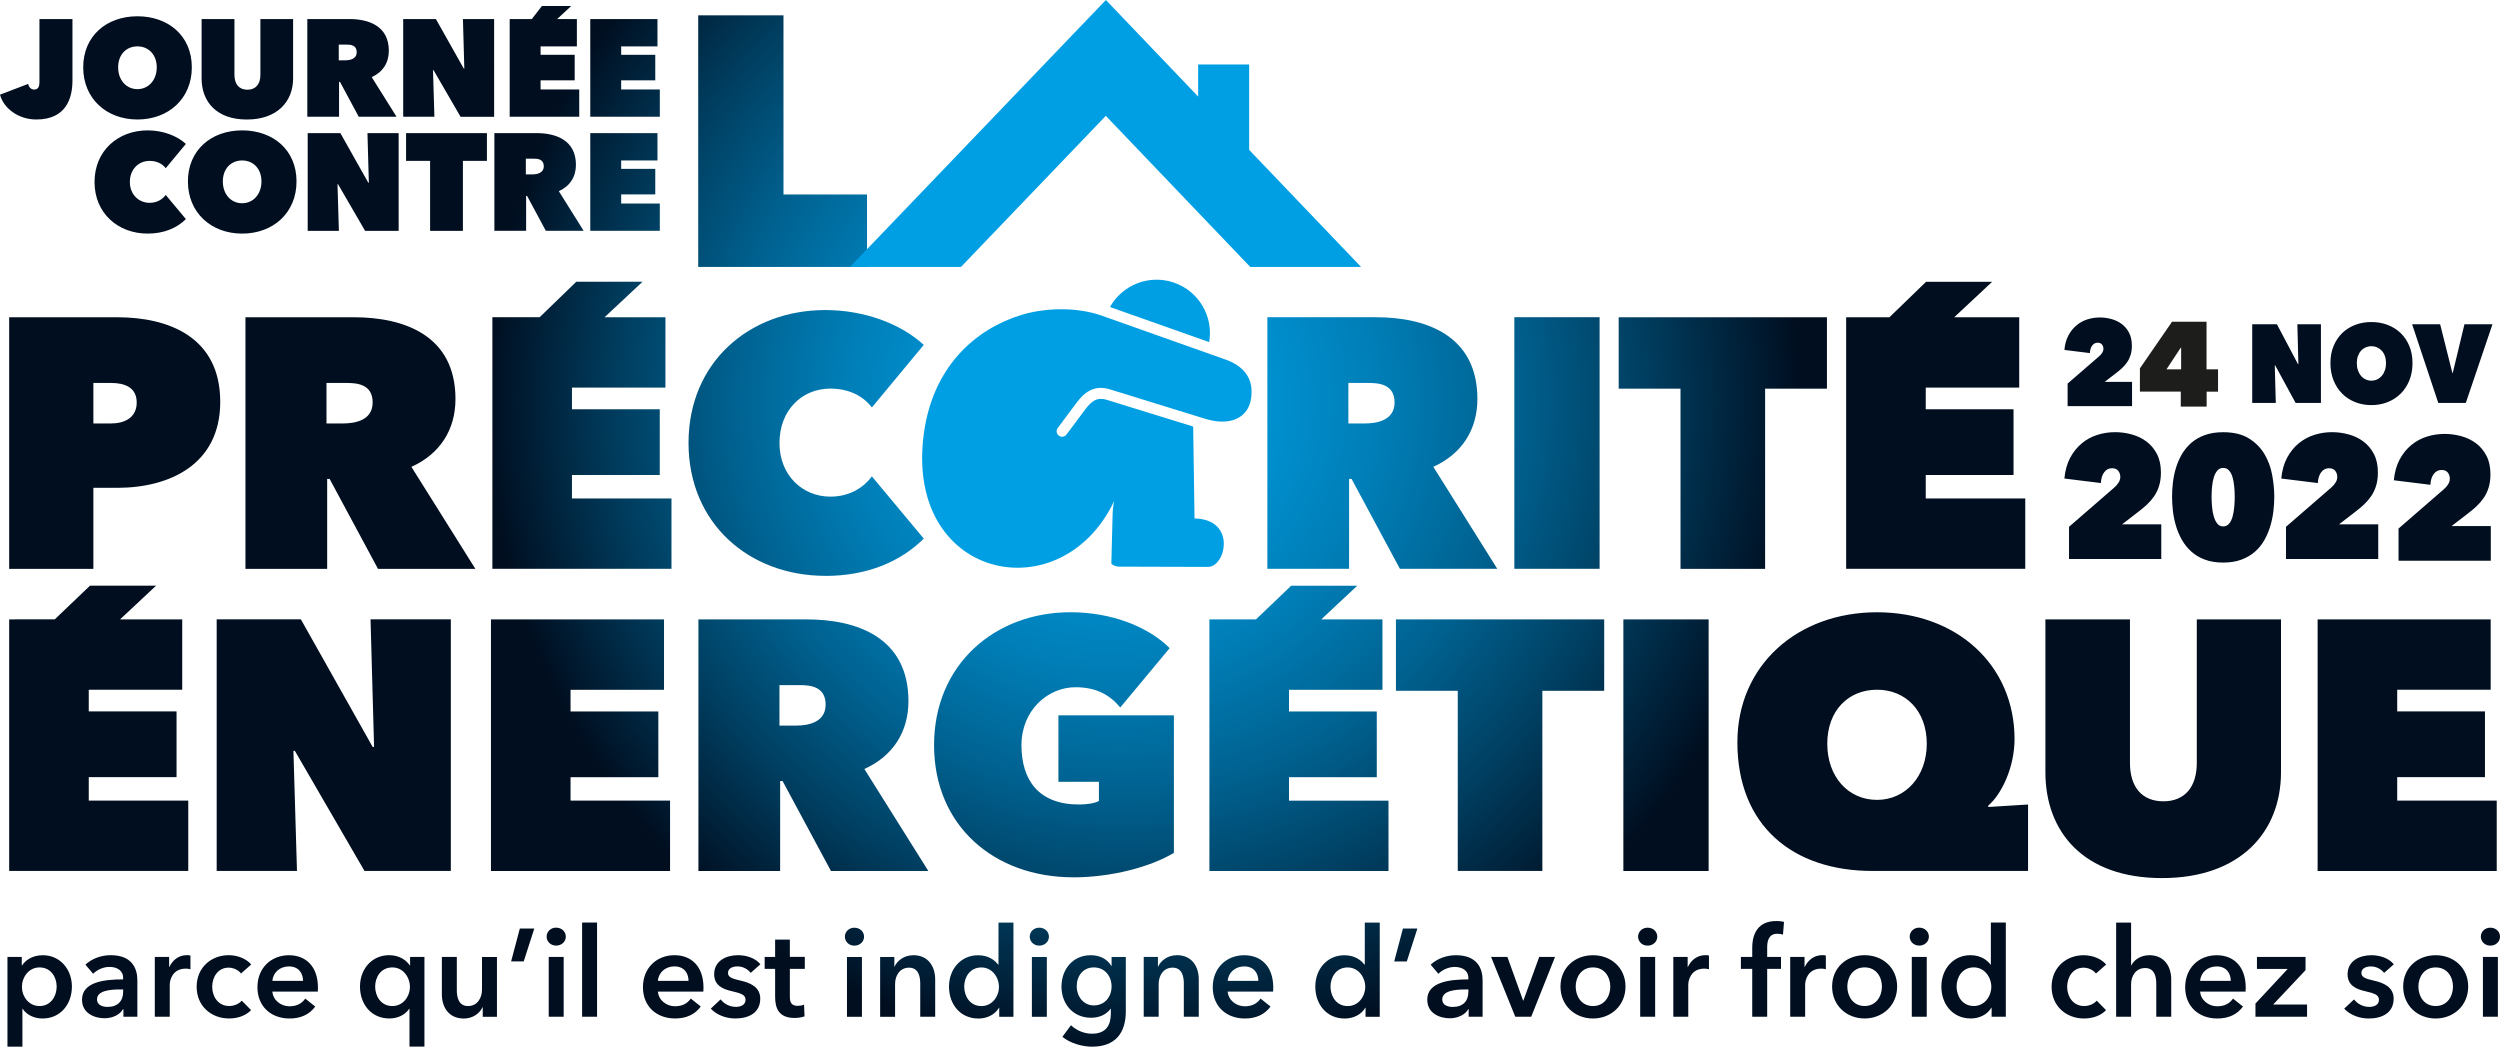
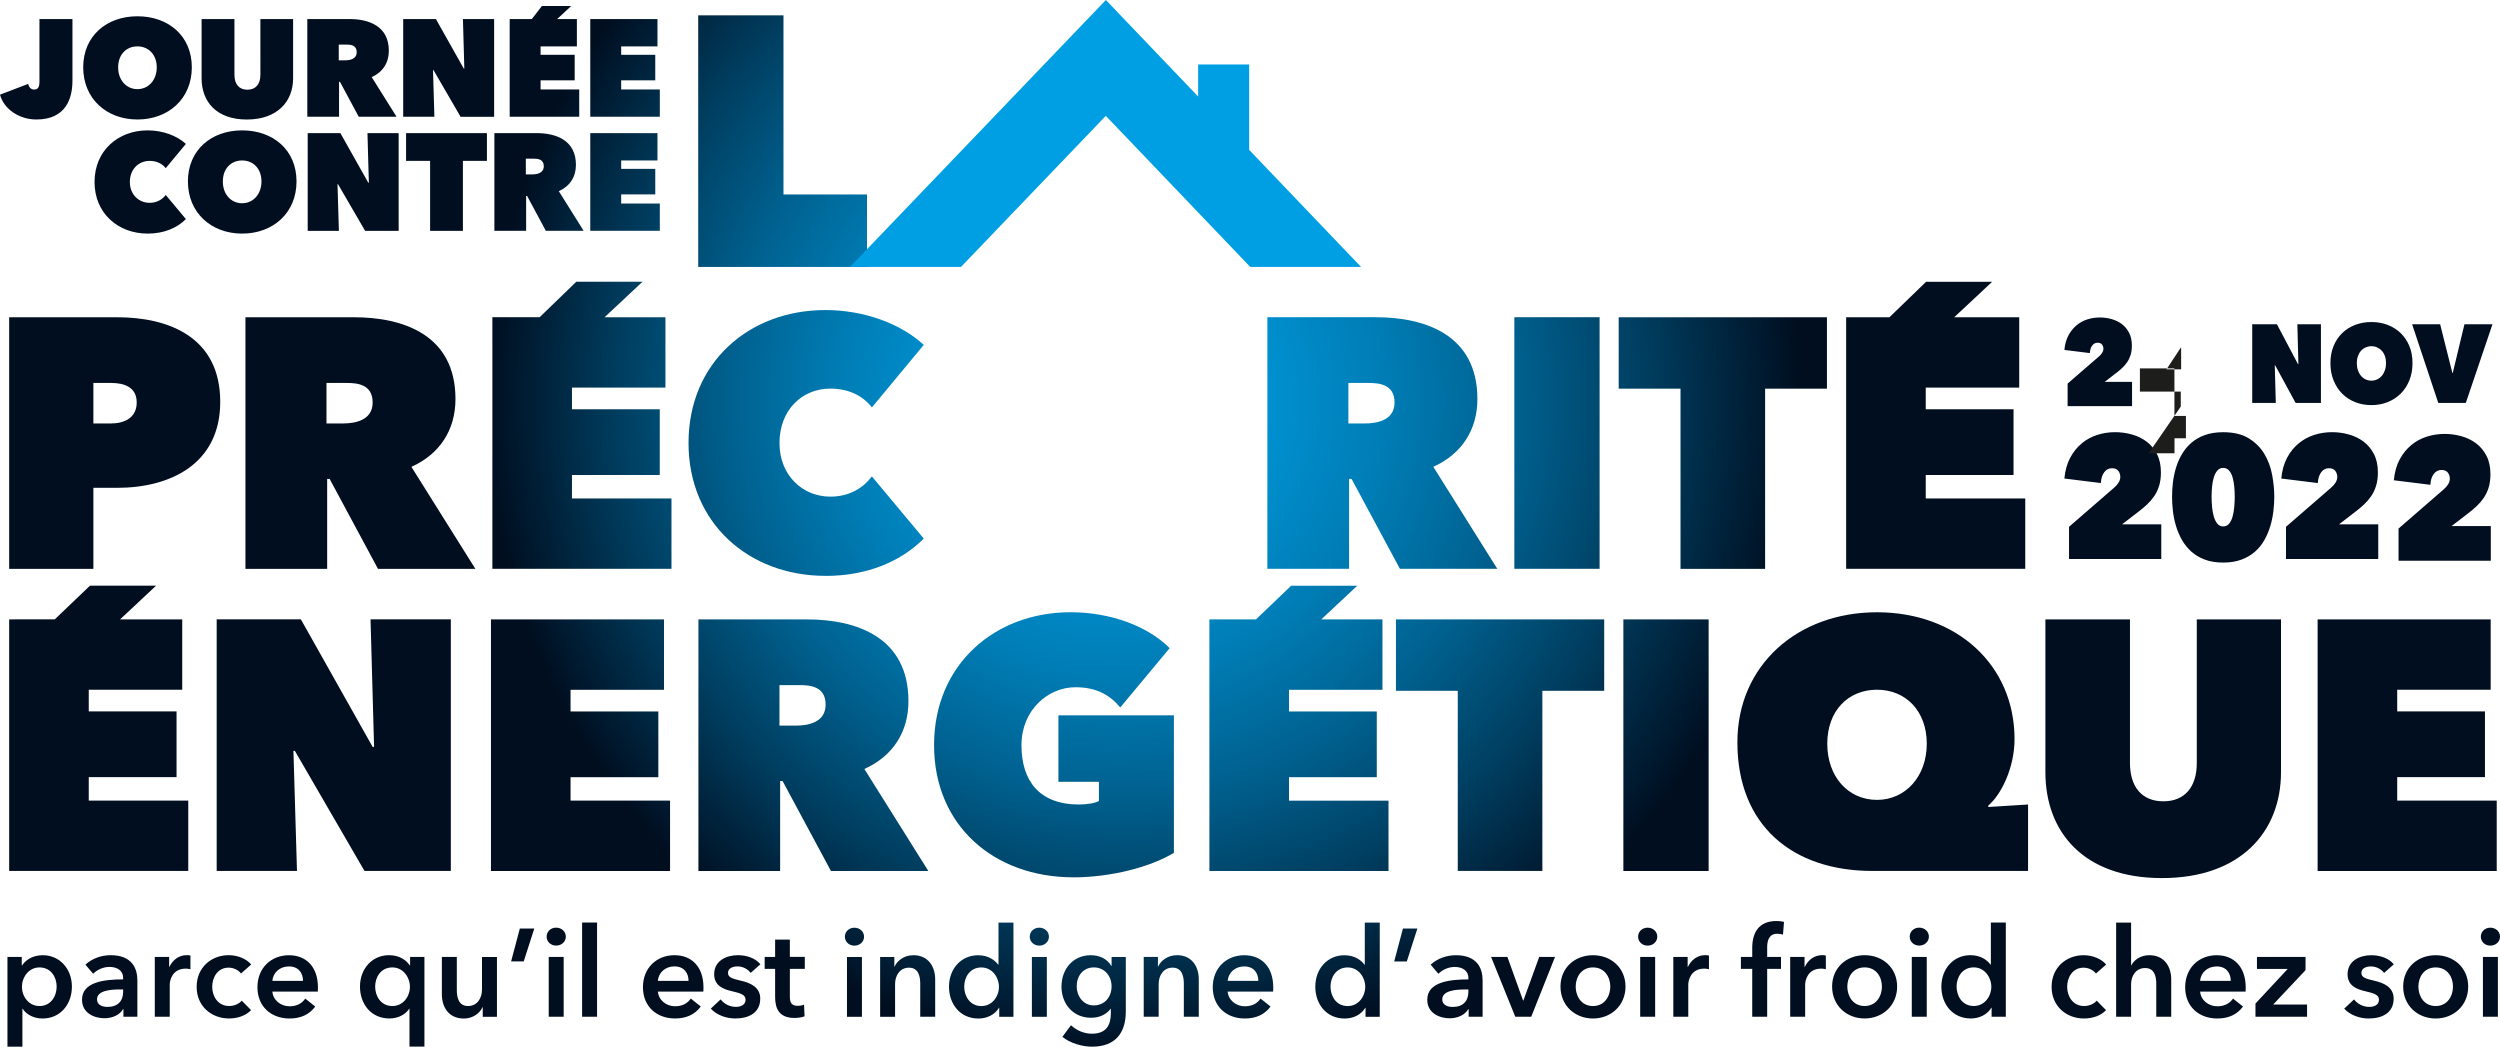
<svg xmlns="http://www.w3.org/2000/svg" id="a" viewBox="0 0 774.3 324.17">
  <defs>
    <style>.c{fill:#009fe3;fill-rule:evenodd;}.d{fill:url(#b);}.e{fill:#1d1d1b;}</style>
    <radialGradient id="b" cx="354.32" cy="124.11" fx="337.73" fy="124.11" r="203.7" gradientTransform="matrix(1, 0, 0, 1, 0, 0)" gradientUnits="userSpaceOnUse">
      <stop offset="0" stop-color="#009fe3" />
      <stop offset=".12" stop-color="#009bdd" />
      <stop offset=".26" stop-color="#008fce" />
      <stop offset=".42" stop-color="#007cb4" />
      <stop offset=".59" stop-color="#006291" />
      <stop offset=".77" stop-color="#004063" />
      <stop offset=".96" stop-color="#00172c" />
      <stop offset="1" stop-color="#000e1f" />
    </radialGradient>
  </defs>
  <g>
    <path class="d" d="M105,25.35h.3l5.81,10.81h11.71l-7.69-12.27c3.42-1.54,5.3-4.45,5.3-8.16,0-7.69-6.24-9.83-12.22-9.83h-13.03v30.26h9.83v-10.81Zm-.08-11.54h2.44c1.28,0,3.12,.17,3.12,2.35s-2.18,2.52-3.55,2.52h-2.01v-4.87ZM725.41,121.91c1.13,1.14,2.47,2.01,4.02,2.63s3.23,.93,5.04,.93,3.49-.31,5.04-.93c1.55-.62,2.89-1.5,4.04-2.63,1.14-1.13,2.03-2.51,2.68-4.11,.65-1.61,.97-3.38,.97-5.33s-.32-3.71-.97-5.28c-.65-1.57-1.54-2.91-2.68-4.01-1.14-1.1-2.49-1.95-4.04-2.55-1.55-.6-3.23-.89-5.04-.89s-3.49,.3-5.04,.89c-1.55,.6-2.89,1.45-4.02,2.55-1.13,1.1-2.02,2.44-2.66,4.01-.65,1.57-.97,3.33-.97,5.28s.32,3.73,.97,5.33c.65,1.61,1.53,2.98,2.66,4.11Zm4.88-11.6c.23-.65,.54-1.2,.94-1.65s.88-.8,1.44-1.05c.56-.25,1.16-.38,1.81-.38s1.24,.13,1.79,.38c.55,.25,1.03,.6,1.44,1.05,.41,.45,.73,1,.95,1.65,.23,.65,.34,1.37,.34,2.15s-.11,1.54-.34,2.2c-.23,.67-.54,1.24-.95,1.72-.41,.48-.89,.85-1.44,1.12-.55,.26-1.15,.4-1.79,.4s-1.25-.13-1.81-.4c-.56-.26-1.04-.64-1.44-1.12s-.71-1.05-.94-1.72c-.23-.67-.34-1.4-.34-2.2s.11-1.5,.34-2.15Zm-234.86-12.07h-26.41v77.92h26.41V98.25ZM75,40.38c-9.57,0-16.8,6.11-16.8,15.81s7.22,16.16,16.8,16.16,16.84-6.41,16.84-16.16-7.27-15.81-16.84-15.81Zm0,22.57c-3.46,0-5.98-2.78-5.98-6.75s2.52-6.5,5.98-6.5,5.98,2.56,5.98,6.5-2.56,6.75-5.98,6.75Zm629.54,50.21h.13l6.33,11.63h7.84v-24.36h-7.3l.32,12.35h-.13l-6.52-12.35h-7.65v24.36h7.3l-.32-11.63ZM114.23,56.58h-.17l-8.63-15.34h-10.13v30.26h9.66l-.43-14.44h.17l8.38,14.44h10.39v-30.26h-9.66l.43,15.34Zm29.14,14.92v-21.67h7.44v-8.59h-25.04v8.59h7.44v21.67h10.17Zm377.13,104.68h26.19v-55.8h19.15v-22.12h-64.5v22.12h19.15v55.8ZM134.1,21.72h.17l8.38,14.45h10.39V5.9h-9.66l.43,15.34h-.17l-8.63-15.34h-10.13v30.26h9.66l-.43-14.45ZM763.71,124.79l8.26-24.36h-8.68l-3.62,15.07h-.13l-3.78-15.07h-8.68l8.1,24.36h8.52ZM127.42,144.59c8.81-3.96,13.65-11.45,13.65-21.02,0-19.81-16.07-25.31-31.48-25.31h-33.57v77.92h25.31v-27.84h.77l14.97,27.84h30.16l-19.81-31.59Zm-21.13-13.43h-5.17v-12.55h6.27c3.3,0,8.03,.44,8.03,6.05s-5.61,6.49-9.13,6.49Zm-29.83-94.14c9.4,0,14.32-5.56,14.32-12.74V5.9h-10.13V23.17c0,2.9-1.45,4.62-4.02,4.62s-4.02-1.71-4.02-4.62V5.9h-10.17V24.28c0,7.18,4.57,12.74,14.02,12.74Zm426.33,232.74h26.41v-77.92h-26.41v77.92ZM13.27,295.85c-3.4,0-5.48,1.7-6.41,3.13h-.12v-2.59H2.31v27.78H6.94v-11.73h.08c1.2,1.85,3.51,3.01,6.14,3.01,5.63,0,9.11-4.48,9.11-9.88s-3.7-9.72-8.99-9.72Zm-1.04,15.74c-3.4,0-5.44-3.05-5.44-5.94s2.04-6.02,5.44-6.02c3.59,0,5.32,3.05,5.32,5.94s-1.74,6.02-5.32,6.02ZM22.44,24.96V5.9H12.22V25.39c0,1.37-.34,2.35-1.67,2.35-1.03,0-1.62-.85-1.84-1.75L0,29.32c1.15,4.36,5.85,7.69,11.24,7.69,9.23,0,11.2-6.58,11.2-12.05Zm20.13,12.05c9.57,0,16.84-6.41,16.84-16.16s-7.27-15.81-16.84-15.81-16.8,6.11-16.8,15.81,7.22,16.16,16.8,16.16Zm0-22.65c3.42,0,5.98,2.56,5.98,6.5s-2.56,6.75-5.98,6.75-5.98-2.78-5.98-6.75,2.52-6.5,5.98-6.5Zm435.13,255.39v-55.8h19.15v-22.12h-64.5v22.12h19.15v55.8h26.19ZM179.4,27.7h-11.97v-2.82h10.56v-7.91h-10.56v-2.61h11.24V5.9h-6.1l4.33-4.04h-9.06l-3.12,4.04h-6.86v30.26h21.54v-8.46Zm24.96,35.33h-11.97v-2.82h10.56v-7.91h-10.56v-2.61h11.24v-8.46h-20.81v30.26h21.54v-8.46Zm64.16-2.81h-25.86V4.75h-26.41V82.67h52.28v-22.45Zm376.26,77.09c-1.44,1.19-2.65,2.68-3.61,4.48-.96,1.8-1.56,3.94-1.79,6.42l11.3,1.4c.07-1.4,.41-2.52,1.04-3.35,.63-.83,1.43-1.24,2.39-1.24,.9,0,1.55,.27,1.97,.81,.41,.54,.62,1.17,.62,1.89,0,.61-.18,1.21-.55,1.78-.37,.58-.83,1.1-1.39,1.57l-13.94,12.09v9.98h28.57v-10.74h-12.15l5.18-3.99c.9-.68,1.75-1.4,2.56-2.16,.81-.76,1.54-1.6,2.19-2.54,.65-.94,1.16-2,1.54-3.21,.38-1.2,.57-2.6,.57-4.18,0-2.23-.42-4.14-1.24-5.72-.83-1.58-1.91-2.87-3.24-3.86-1.33-.99-2.85-1.72-4.56-2.19-1.71-.47-3.43-.7-5.15-.7-1.89,0-3.73,.28-5.5,.84-1.78,.56-3.38,1.43-4.83,2.62Zm-1.63-36.55c-1.01,.83-1.85,1.87-2.52,3.13-.67,1.26-1.09,2.75-1.25,4.49l7.89,.98c.05-.98,.29-1.76,.73-2.34,.44-.58,1-.87,1.67-.87,.63,0,1.08,.19,1.37,.57,.29,.38,.43,.82,.43,1.32,0,.43-.13,.84-.38,1.24-.26,.4-.58,.77-.97,1.09l-9.74,8.44v6.97h19.96v-7.5h-8.48l3.62-2.79c.63-.48,1.22-.98,1.79-1.51,.57-.53,1.08-1.12,1.53-1.77,.45-.65,.81-1.4,1.08-2.24,.27-.84,.4-1.81,.4-2.92,0-1.56-.29-2.89-.87-4-.58-1.11-1.33-2-2.26-2.7-.93-.69-1.99-1.2-3.18-1.53-1.19-.33-2.39-.49-3.6-.49-1.32,0-2.6,.19-3.84,.58-1.24,.39-2.36,1-3.37,1.83Zm-15.89,53.62h-30.82v-7.26h27.19v-20.36h-27.19v-6.71h28.95v-21.79h-20.13l11.73-10.97h-20.46l-11.33,10.97h-13.41v77.92h55.47v-21.79ZM204.36,27.7h-11.97v-2.82h10.56v-7.91h-10.56v-2.61h11.24V5.9h-20.81v30.26h21.54v-8.46Zm-25.85,59.54l-11.37,11.01h-14.64v77.92h55.47v-21.79h-30.82v-7.26h27.19v-20.36h-27.19v-6.71h28.95v-21.79h-18.86l11.78-11.01h-20.52Zm27.15,126.39v-21.79h-53.6v77.92h55.47v-21.79h-30.82v-7.26h27.19v-20.36h-27.19v-6.71h28.95Zm470.13-72.97c-.78,1.33-1.39,2.73-1.84,4.21-.45,1.48-.76,2.99-.95,4.53-.18,1.55-.27,3.02-.27,4.43s.09,2.93,.27,4.48c.18,1.55,.5,3.08,.95,4.59,.45,1.51,1.06,2.95,1.84,4.32,.78,1.37,1.75,2.57,2.91,3.62s2.56,1.87,4.18,2.48c1.63,.61,3.52,.92,5.67,.92s4.05-.31,5.68-.92c1.63-.61,3.03-1.44,4.21-2.48,1.18-1.04,2.15-2.25,2.91-3.62,.76-1.37,1.37-2.81,1.82-4.32s.76-3.05,.95-4.61c.18-1.56,.27-3.05,.27-4.45,0-2.12-.22-4.36-.65-6.72-.43-2.36-1.23-4.51-2.39-6.48-1.16-1.96-2.77-3.58-4.83-4.86-2.06-1.28-4.71-1.92-7.97-1.92-2.16,0-4.05,.3-5.67,.89-1.63,.59-3.02,1.39-4.18,2.4s-2.13,2.18-2.91,3.51Zm9.33,10.06c.1-1.06,.28-2.02,.55-2.89s.63-1.57,1.1-2.1c.46-.54,1.06-.81,1.79-.81s1.34,.27,1.82,.81c.48,.54,.85,1.24,1.09,2.1,.25,.86,.42,1.83,.52,2.89,.1,1.06,.15,2.1,.15,3.1s-.05,2.11-.15,3.21c-.1,1.1-.27,2.1-.52,2.99-.25,.9-.61,1.63-1.09,2.19-.48,.56-1.09,.84-1.82,.84s-1.33-.28-1.79-.84c-.47-.56-.83-1.29-1.1-2.19-.27-.9-.45-1.9-.55-2.99-.1-1.1-.15-2.17-.15-3.21s.05-2.04,.15-3.1ZM68.21,124.45c0-20.14-16.07-26.19-31.92-26.19H2.84v77.92H28.92v-25.09h7.37c16.29,0,31.92-7.26,31.92-26.63Zm-33.79,6.71h-5.5v-12.55h5.5c3.96,0,7.92,1.21,7.92,6.05s-3.96,6.49-7.92,6.49Zm383.42,17.17h.77l14.97,27.84h30.16l-19.81-31.59c8.8-3.96,13.65-11.45,13.65-21.02,0-19.81-16.07-25.31-31.48-25.31h-33.57v77.92h25.31v-27.84Zm-.22-29.72h6.27c3.3,0,8.03,.44,8.03,6.05s-5.61,6.49-9.13,6.49h-5.17v-12.55Zm-85.19,153.12c11.67,0,23.88-3.19,31.15-7.59v-42.59h-35.77v20.58h12.55v5.94c-1.32,.77-3.96,1.1-6.16,1.1-12.44,0-17.83-7.48-17.83-18.38s8.25-17.94,16.73-17.94c6.49,0,10.68,2.42,13.87,6.27l15.3-18.38c-6.93-6.93-18.49-11.12-30.71-11.12-23.44,0-42.26,16.18-42.26,41.16s18.6,40.94,43.14,40.94ZM46.33,49.83c2.09,0,3.85,.77,5,2.26l6.24-7.52c-2.78-2.56-7.18-4.19-11.84-4.19-9.15,0-16.45,6.28-16.45,15.99s7.31,15.98,16.45,15.98c5.08,0,9.1-1.75,11.84-4.49l-6.24-7.48c-.98,1.32-2.65,2.44-5,2.44-3.29,0-6.11-2.52-6.11-6.45s2.69-6.54,6.11-6.54ZM27.88,181.39l-10.92,10.44H2.84v77.92H58.31v-21.79H27.49v-7.26h27.19v-20.36H27.49v-6.71h28.95v-21.79h-19.26l11.16-10.44H27.88ZM162.95,60.68h.3l5.81,10.81h11.71l-7.69-12.27c3.42-1.54,5.3-4.45,5.3-8.16,0-7.69-6.24-9.83-12.22-9.83h-13.04v30.26h9.83v-10.81Zm-.09-11.54h2.44c1.28,0,3.12,.17,3.12,2.35s-2.18,2.52-3.55,2.52h-2.01v-4.87Zm92.76,129.23c13.1,0,23.44-4.51,30.49-11.56l-16.07-19.26c-2.53,3.41-6.82,6.27-12.88,6.27-8.47,0-15.74-6.49-15.74-16.62s6.93-16.84,15.74-16.84c5.39,0,9.91,1.98,12.88,5.83l16.07-19.37c-7.15-6.6-18.49-10.79-30.49-10.79-23.55,0-42.37,16.18-42.37,41.16s18.82,41.16,42.37,41.16Zm-142.73,91.38h26.74v-77.92h-24.87l1.1,39.51h-.44l-22.23-39.51h-26.08v77.92h24.87l-1.1-37.2h.44l21.57,37.2Zm604.99-120.14c.07-1.4,.41-2.52,1.04-3.35,.63-.83,1.43-1.24,2.39-1.24,.9,0,1.55,.27,1.97,.81,.41,.54,.62,1.17,.62,1.89,0,.61-.18,1.21-.55,1.78-.37,.58-.83,1.1-1.39,1.57l-13.94,12.09v9.98h28.57v-10.74h-12.15l5.18-3.99c.9-.68,1.75-1.4,2.56-2.16,.81-.76,1.54-1.6,2.19-2.54,.65-.94,1.16-2,1.54-3.21,.38-1.2,.57-2.6,.57-4.18,0-2.23-.42-4.14-1.24-5.72-.83-1.58-1.91-2.87-3.24-3.86-1.33-.99-2.85-1.72-4.56-2.19-1.71-.47-3.43-.7-5.15-.7-1.89,0-3.73,.28-5.5,.84-1.78,.56-3.38,1.43-4.83,2.62-1.44,1.19-2.65,2.68-3.61,4.48-.96,1.8-1.56,3.94-1.79,6.42l11.3,1.4Zm34.86,.54c.07-1.4,.41-2.52,1.04-3.35,.63-.83,1.43-1.24,2.39-1.24,.9,0,1.55,.27,1.97,.81,.41,.54,.62,1.17,.62,1.89,0,.61-.18,1.21-.55,1.78-.37,.58-.83,1.1-1.39,1.57l-13.94,12.09v9.98h28.57v-10.74h-12.15l5.18-3.99c.9-.68,1.75-1.4,2.56-2.16,.81-.76,1.54-1.6,2.19-2.54,.65-.94,1.16-2,1.54-3.21,.38-1.2,.57-2.6,.57-4.18,0-2.23-.42-4.14-1.24-5.72-.83-1.58-1.91-2.87-3.24-3.86-1.33-.99-2.85-1.72-4.56-2.19-1.71-.47-3.43-.7-5.15-.7-1.89,0-3.73,.28-5.5,.84-1.78,.56-3.38,1.43-4.83,2.62-1.44,1.19-2.65,2.68-3.61,4.48-.96,1.8-1.56,3.94-1.79,6.42l11.3,1.4Zm-175.23,145.69c-5.6,0-10.07,3.86-10.07,9.72s4.48,9.88,10.07,9.88,10.07-4.05,10.07-9.88-4.48-9.72-10.07-9.72Zm0,15.74c-3.67,0-5.36-3.13-5.36-6.02s1.7-5.94,5.36-5.94,5.36,3.05,5.36,5.94-1.7,6.02-5.36,6.02Zm39.09-12.85h-.12c-.89-1.2-2.82-2.89-6.21-2.89-5.29,0-8.99,4.28-8.99,9.72s3.47,9.88,9.11,9.88c2.62,0,5.09-1.16,6.37-3.32h.08v2.78h4.4v-29.17h-4.63v13Zm-5.29,12.85c-3.59,0-5.32-3.13-5.32-6.02s1.74-5.94,5.32-5.94c3.4,0,5.44,3.13,5.44,6.02s-2.05,5.94-5.44,5.94Zm-68.61-17.94v2.74h-3.51v3.7h3.51v14.82h4.63v-14.82h4.28v-3.7h-4.28v-3.01c0-1.85,.46-4.17,3.13-4.17,.66,0,1.27,.12,1.77,.27l.31-3.94c-.73-.19-1.31-.27-2.35-.27-5.71,0-7.49,3.9-7.49,8.37Zm16.28,5.83h-.08v-3.09h-4.44v18.52h4.63v-9.92c0-1.39,.81-4.98,4.98-4.98,.42,0,.81,.04,1.43,.19v-4.24c-.31-.12-.77-.12-1.12-.12-2.47,0-4.36,1.47-5.4,3.63Zm35.42-12.16c-1.7,0-2.93,1.27-2.93,2.78s1.23,2.78,2.93,2.78,3.01-1.2,3.01-2.78-1.31-2.78-3.01-2.78Zm-2.28,27.59h4.63v-18.52h-4.63v18.52Zm-69.34-15.43h-.08v-3.09h-4.44v18.52h4.63v-9.92c0-1.39,.81-4.98,4.98-4.98,.42,0,.81,.04,1.43,.19v-4.24c-.31-.12-.77-.12-1.12-.12-2.47,0-4.36,1.47-5.4,3.63Zm-50.97,10.42h-.08l-4.86-13.51h-5.05l7.49,18.52h4.94l7.37-18.52h-4.9l-4.9,13.51Zm-20.88-14.04c-2.82,0-5.71,.97-7.83,2.93l2.39,2.82c1.2-1.2,3.09-2.12,5.05-2.12,2.31,0,4.24,1.08,4.24,3.4v.46c-5.75,0-12.73,.77-12.73,6.29,0,4.32,4.01,5.75,6.95,5.75,2.62,0,4.82-1.16,5.75-2.82h.12v2.35h4.32v-11.27c0-3.7-1.66-7.79-8.26-7.79Zm3.86,11.27c0,2.93-1.66,4.75-4.86,4.75-1.54,0-3.24-.58-3.24-2.32,0-2.74,4.13-3.09,7.06-3.09h1.04v.66Zm38.59-11.27c-5.6,0-10.07,3.86-10.07,9.72s4.48,9.88,10.07,9.88,10.07-4.05,10.07-9.88-4.48-9.72-10.07-9.72Zm0,15.74c-3.67,0-5.36-3.13-5.36-6.02s1.7-5.94,5.36-5.94,5.36,3.05,5.36,5.94-1.7,6.02-5.36,6.02Zm14.62,3.32h4.63v-18.52h-4.63v18.52Zm2.28-27.59c-1.7,0-2.93,1.27-2.93,2.78s1.23,2.78,2.93,2.78,3.01-1.2,3.01-2.78-1.31-2.78-3.01-2.78Zm135.05,12.39c1.5,0,3.09,.77,3.82,1.81l3.17-2.78c-1.5-1.81-4.24-2.89-6.98-2.89-5.4,0-9.92,3.82-9.92,9.8s4.55,9.8,10.03,9.8c2.78,0,5.29-.93,6.83-2.59l-2.89-2.93c-.89,1.08-2.47,1.66-3.9,1.66-3.51,0-5.25-3.05-5.25-5.94s1.66-5.94,5.09-5.94Zm89.02-.39c1.7,0,3.24,.93,4.05,2.01l3.01-2.66c-1.5-1.89-4.28-2.82-6.95-2.82-3.67,0-7.37,1.77-7.37,5.9,0,3.47,2.7,4.63,5.48,5.25,2.82,.66,4.24,1.12,4.24,2.66,0,1.66-1.62,2.2-2.97,2.2-2.01,0-3.7-.96-4.75-2.32l-3.05,2.86c1.81,1.97,4.71,3.05,7.6,3.05,4.05,0,7.72-1.66,7.72-6.17,0-3.59-3.2-4.9-5.98-5.52-2.62-.62-4.01-1-4.01-2.43s1.47-2.01,2.97-2.01Zm20.03-3.47c-5.59,0-10.07,3.86-10.07,9.72s4.48,9.88,10.07,9.88,10.07-4.05,10.07-9.88-4.48-9.72-10.07-9.72Zm0,15.74c-3.67,0-5.36-3.13-5.36-6.02s1.7-5.94,5.36-5.94,5.36,3.05,5.36,5.94-1.7,6.02-5.36,6.02Zm18.9-63.63h-30.82v-7.26h27.18v-20.36h-27.18v-6.71h28.95v-21.79h-53.6v77.92h55.47v-21.79Zm-157.48,1.54c3.96-3.3,8.14-11.67,8.14-20.58,0-23-17.94-39.29-42.59-39.29s-43.25,16.4-43.25,40.28c0,25.86,17.17,39.84,41.82,39.84h48.21v-20.58l-12.33,.77v-.44Zm-34.45-1.76c-8.92,0-15.41-7.15-15.41-17.39s6.49-16.73,15.41-16.73,15.41,6.6,15.41,16.73-6.6,17.39-15.41,17.39Zm187.66,67.17h4.63v-18.52h-4.63v18.52Zm2.28-22.03c1.7,0,3.01-1.2,3.01-2.78s-1.31-2.78-3.01-2.78-2.93,1.27-2.93,2.78,1.23,2.78,2.93,2.78Zm-105.65,2.97c-2.74,0-4.78,1.58-5.52,3.13h-.08v-13.24h-4.63v29.17h4.63v-10.11c0-2.47,1.43-4.98,4.36-4.98s3.44,2.74,3.44,4.9v10.19h4.63v-11.58c0-3.82-2.01-7.49-6.83-7.49Zm48.43,4.63v-4.09h-15.05v3.7h9.53l-9.99,10.73v4.09h15.98v-3.78h-10.5l10.03-10.65Zm-282.26-2.7h3.9l3.28-10.19h-4.48l-2.7,10.19Zm254.78-1.93c-5.56,0-9.8,3.94-9.8,9.92s4.24,9.68,9.96,9.68c3.47,0,6.14-1.24,7.95-3.7l-3.09-2.47c-1.04,1.5-2.59,2.39-4.9,2.39-2.7,0-5.09-1.93-5.29-4.55h14.08c.04-.42,.04-.81,.04-1.23,0-6.64-3.82-10.03-8.95-10.03Zm-5.17,7.95c.19-2.62,2.35-4.48,5.13-4.48,3.01,0,4.36,2.12,4.36,4.48h-9.49Zm25.06-111.97h-26.09v44.46c0,7.48-3.74,11.89-10.35,11.89s-10.35-4.4-10.35-11.89v-44.46h-26.19v47.33c0,18.49,11.78,32.8,36.1,32.8s36.87-14.31,36.87-32.8v-47.33Zm-461.86,99.19h-4.55v5.36h-3.24v3.7h3.24v8.64c0,3.55,1.12,6.56,6.02,6.56,1.04,0,2.28-.19,3.09-.5l-.15-3.63c-.58,.27-1.35,.38-1.97,.38-2.04,0-2.43-1.2-2.43-2.85v-8.61h4.63v-3.7h-4.63v-5.36Zm-86.32,6.75h3.9l3.28-10.19h-4.48l-2.7,10.19Zm11.65,17.13h4.63v-18.52h-4.63v18.52Zm10.34,0h4.63v-29.17h-4.63v29.17Zm-8.06-27.59c-1.7,0-2.93,1.27-2.93,2.78s1.23,2.78,2.93,2.78,3.01-1.2,3.01-2.78-1.31-2.78-3.01-2.78Zm56.22,12c1.7,0,3.24,.93,4.05,2.01l3.01-2.66c-1.5-1.89-4.28-2.82-6.95-2.82-3.67,0-7.37,1.77-7.37,5.9,0,3.47,2.7,4.63,5.48,5.25,2.82,.66,4.24,1.12,4.24,2.66,0,1.66-1.62,2.2-2.97,2.2-2.01,0-3.7-.96-4.75-2.32l-3.05,2.86c1.81,1.97,4.71,3.05,7.6,3.05,4.05,0,7.72-1.66,7.72-6.17,0-3.59-3.2-4.9-5.98-5.52-2.62-.62-4.01-1-4.01-2.43s1.47-2.01,2.97-2.01Zm-19.52-3.47c-5.56,0-9.8,3.94-9.8,9.92s4.24,9.68,9.96,9.68c3.47,0,6.14-1.24,7.95-3.7l-3.09-2.47c-1.04,1.5-2.59,2.39-4.9,2.39-2.7,0-5.09-1.93-5.29-4.55h14.08c.04-.42,.04-.81,.04-1.23,0-6.64-3.82-10.03-8.95-10.03Zm-5.17,7.95c.19-2.62,2.35-4.48,5.13-4.48,3.01,0,4.36,2.12,4.36,4.48h-9.49Zm-151.3-4.32h-.08v-3.09h-4.44v18.52h4.63v-9.92c0-1.39,.81-4.98,4.98-4.98,.42,0,.81,.04,1.43,.19v-4.24c-.31-.12-.77-.12-1.12-.12-2.47,0-4.36,1.47-5.4,3.63Zm96.81,7.1c0,2.47-1.39,5.02-4.32,5.02s-3.47-2.74-3.47-4.94v-10.26h-4.63v11.58c0,3.82,2.01,7.49,6.83,7.49,2.78,0,4.94-1.66,5.75-3.51h.08v2.97h4.4v-18.52h-4.63v10.19Zm-114.99-10.73c-2.82,0-5.71,.97-7.83,2.93l2.39,2.82c1.2-1.2,3.09-2.12,5.05-2.12,2.32,0,4.24,1.08,4.24,3.4v.46c-5.75,0-12.73,.77-12.73,6.29,0,4.32,4.01,5.75,6.95,5.75,2.62,0,4.82-1.16,5.75-2.82h.12v2.35h4.32v-11.27c0-3.7-1.66-7.79-8.26-7.79Zm3.86,11.27c0,2.93-1.66,4.75-4.86,4.75-1.54,0-3.24-.58-3.24-2.32,0-2.74,4.13-3.09,7.06-3.09h1.04v.66Zm32.68-7.41c1.5,0,3.09,.77,3.82,1.81l3.16-2.78c-1.5-1.81-4.24-2.89-6.98-2.89-5.4,0-9.92,3.82-9.92,9.8s4.55,9.8,10.03,9.8c2.78,0,5.29-.93,6.83-2.59l-2.89-2.93c-.89,1.08-2.47,1.66-3.9,1.66-3.51,0-5.25-3.05-5.25-5.94s1.66-5.94,5.09-5.94Zm56.18-.73h-.12c-.93-1.43-3.01-3.13-6.4-3.13-5.29,0-8.99,4.28-8.99,9.72s3.47,9.88,9.11,9.88c2.62,0,4.94-1.16,6.14-3.01h.08v11.73h4.63v-27.78h-4.44v2.59Zm-5.48,12.62c-3.59,0-5.33-3.13-5.33-6.02s1.74-5.94,5.33-5.94c3.4,0,5.44,3.13,5.44,6.02s-2.04,5.94-5.44,5.94Zm-31.99-15.74c-5.56,0-9.8,3.94-9.8,9.92s4.24,9.68,9.95,9.68c3.47,0,6.14-1.24,7.95-3.7l-3.09-2.47c-1.04,1.5-2.59,2.39-4.9,2.39-2.7,0-5.09-1.93-5.29-4.55h14.08c.04-.42,.04-.81,.04-1.23,0-6.64-3.82-10.03-8.95-10.03Zm-5.17,7.95c.19-2.62,2.35-4.48,5.13-4.48,3.01,0,4.36,2.12,4.36,4.48h-9.49Zm183.35-65.63c8.8-3.96,13.65-11.45,13.65-21.02,0-19.81-16.07-25.31-31.48-25.31h-33.57v77.92h25.31v-27.84h.77l14.97,27.84h30.16l-19.81-31.59Zm-21.13-13.43h-5.17v-12.55h6.27c3.3,0,8.03,.44,8.03,6.05s-5.61,6.49-9.14,6.49Zm75.28,62.58c-1.7,0-2.93,1.27-2.93,2.78s1.23,2.78,2.93,2.78,3.01-1.2,3.01-2.78-1.31-2.78-3.01-2.78Zm42.6,8.53c-2.78,0-4.94,1.66-5.75,3.51h-.08v-2.97h-4.4v18.52h4.63v-10.19c0-2.47,1.39-5.02,4.32-5.02s3.47,2.74,3.47,4.94v10.26h4.63v-11.58c0-3.82-2.01-7.49-6.83-7.49Zm-20.18,3.32h-.08c-1.35-2.28-3.74-3.32-6.37-3.32-5.56,0-9.07,4.36-9.07,9.72s3.59,9.65,9.15,9.65c2.58,0,4.71-.97,6.06-2.78h.08v1.35c0,3.67-1.39,6.37-5.87,6.37-2.32,0-4.67-.93-6.48-2.62l-2.66,3.59c2.39,1.97,6.13,3.05,9.18,3.05,7.22,0,10.46-4.24,10.46-10.92v-16.86h-4.4v2.78Zm-5.52,12.23c-3.28,0-5.29-2.93-5.29-5.87,0-3.28,1.97-5.9,5.32-5.9s5.48,2.66,5.48,5.9-2.12,5.87-5.52,5.87Zm46.65-15.55c-5.56,0-9.8,3.94-9.8,9.92s4.24,9.68,9.95,9.68c3.47,0,6.14-1.24,7.95-3.7l-3.09-2.47c-1.04,1.5-2.59,2.39-4.9,2.39-2.7,0-5.09-1.93-5.29-4.55h14.08c.04-.42,.04-.81,.04-1.23,0-6.64-3.82-10.03-8.95-10.03Zm-5.17,7.95c.19-2.62,2.35-4.48,5.13-4.48,3.01,0,4.36,2.12,4.36,4.48h-9.49Zm42.45-5.05h-.12c-.89-1.2-2.82-2.89-6.21-2.89-5.29,0-8.99,4.28-8.99,9.72s3.47,9.88,9.11,9.88c2.62,0,5.09-1.16,6.37-3.32h.08v2.78h4.4v-29.17h-4.63v13Zm-5.29,12.85c-3.59,0-5.32-3.13-5.32-6.02s1.74-5.94,5.32-5.94c3.4,0,5.44,3.13,5.44,6.02s-2.05,5.94-5.44,5.94Zm-108.16-12.85h-.12c-.89-1.2-2.82-2.89-6.21-2.89-5.29,0-8.99,4.28-8.99,9.72s3.47,9.88,9.11,9.88c2.62,0,5.09-1.16,6.37-3.32h.08v2.78h4.4v-29.17h-4.63v13Zm-5.29,12.85c-3.59,0-5.32-3.13-5.32-6.02s1.74-5.94,5.32-5.94c3.4,0,5.44,3.13,5.44,6.02s-2.04,5.94-5.44,5.94Zm-41.63,3.32h4.63v-18.52h-4.63v18.52Zm2.28-27.59c-1.7,0-2.93,1.27-2.93,2.78s1.23,2.78,2.93,2.78,3.01-1.2,3.01-2.78-1.31-2.78-3.01-2.78Zm54.99,27.59h4.63v-18.52h-4.63v18.52Zm-36.77-19.06c-2.78,0-4.94,1.66-5.75,3.51h-.08v-2.97h-4.4v18.52h4.63v-10.19c0-2.47,1.39-5.02,4.32-5.02s3.47,2.74,3.47,4.94v10.26h4.63v-11.58c0-3.82-2.01-7.49-6.83-7.49Zm116.4-55.15h27.19v-20.36h-27.19v-6.71h28.95v-21.79h-18.97l11.16-10.44h-20.46l-10.92,10.44h-14.41v77.92h55.47v-21.79h-30.82v-7.26Z" />
    <g>
      <polygon class="c" points="263.28 82.67 270 75.65 334.63 8.22 342.52 0 350.37 8.22 371.09 29.9 371.09 19.97 386.89 19.97 386.89 46.42 414.83 75.65 421.55 82.67 387.22 82.67 342.49 35.88 297.64 82.67 263.28 82.67" />
-       <path class="c" d="M345.06,155.22c-16.18,34.09-63.7,24.67-59.15-19.09,2.36-22.78,16.71-34.45,30.53-38.62,7.57-2.28,17.09-2.4,24.61,.19l38.1,13.51c6,2,9.49,6.04,8.25,12.68-.72,3.83-3.69,6.79-9.16,6.68-2.42-.05-4.16-.61-6.4-1.3l-28.11-8.69c-2.39-.74-4.35-.53-6.09,.33-1.64,.81-2.97,2.17-4.21,3.84l-5.83,7.81c-.56,.75-.41,1.81,.34,2.37s1.81,.41,2.37-.34l5.83-7.81c.96-1.28,1.92-2.3,3-2.83,.98-.48,2.13-.58,3.6-.13l26.59,8.22c.11,.06,.18,.09,.22,.11l.42,28.43c13.04,.24,9.74,15,4.16,15l-27.41-.08c-1.26,0-2.51-.63-2.51-1.02l.39-15.24c0-1.73,.47-4.01,.47-4.01h0Zm-1.27-60.13l30.72,10.87c1.36-7.88-3.16-15.79-10.97-18.45-7.68-2.61-15.94,.74-19.76,7.58Z" />
    </g>
  </g>
-   <path class="e" d="M675.43,125.93v-4.64h-12.66v-7.2l9.95-14.44h10.69v14.74h3.56v6.91h-3.53v4.64h-8.02Zm-4.42-11.55h4.53v-6.65h-.15l-4.38,6.65Z" />
+   <path class="e" d="M675.43,125.93v-4.64h-12.66v-7.2h10.69v14.74h3.56v6.91h-3.53v4.64h-8.02Zm-4.42-11.55h4.53v-6.65h-.15l-4.38,6.65Z" />
</svg>